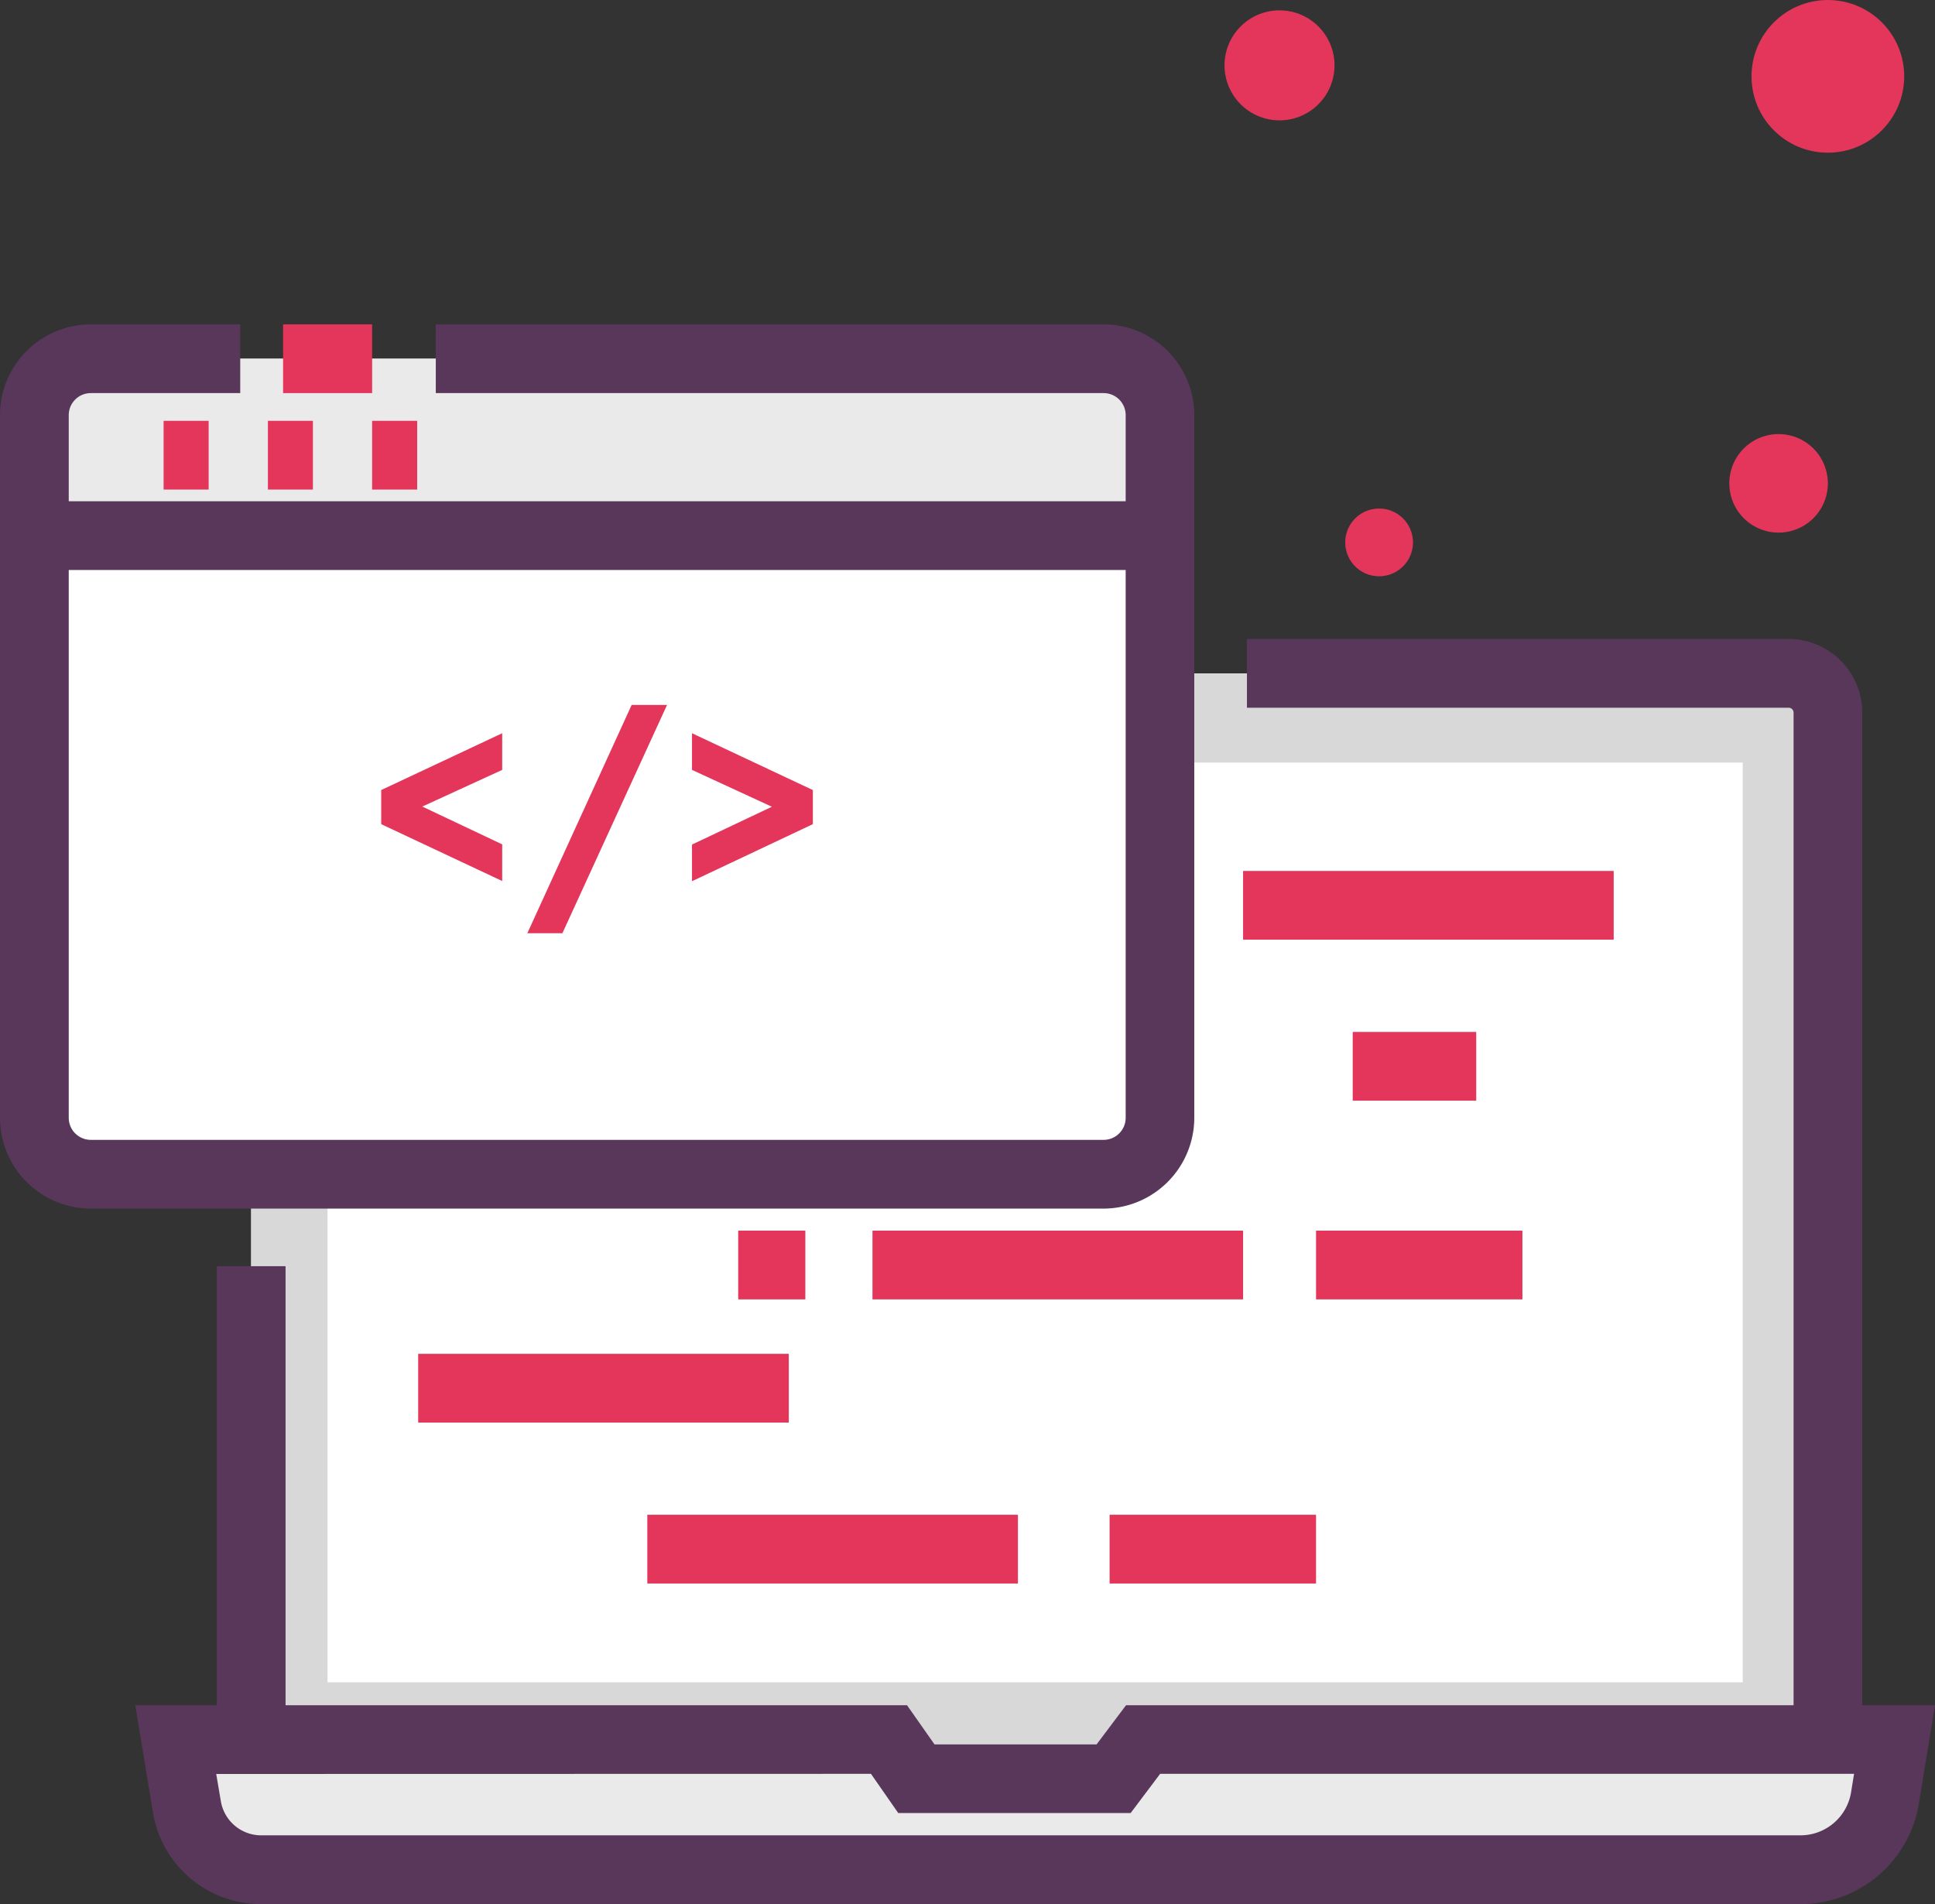
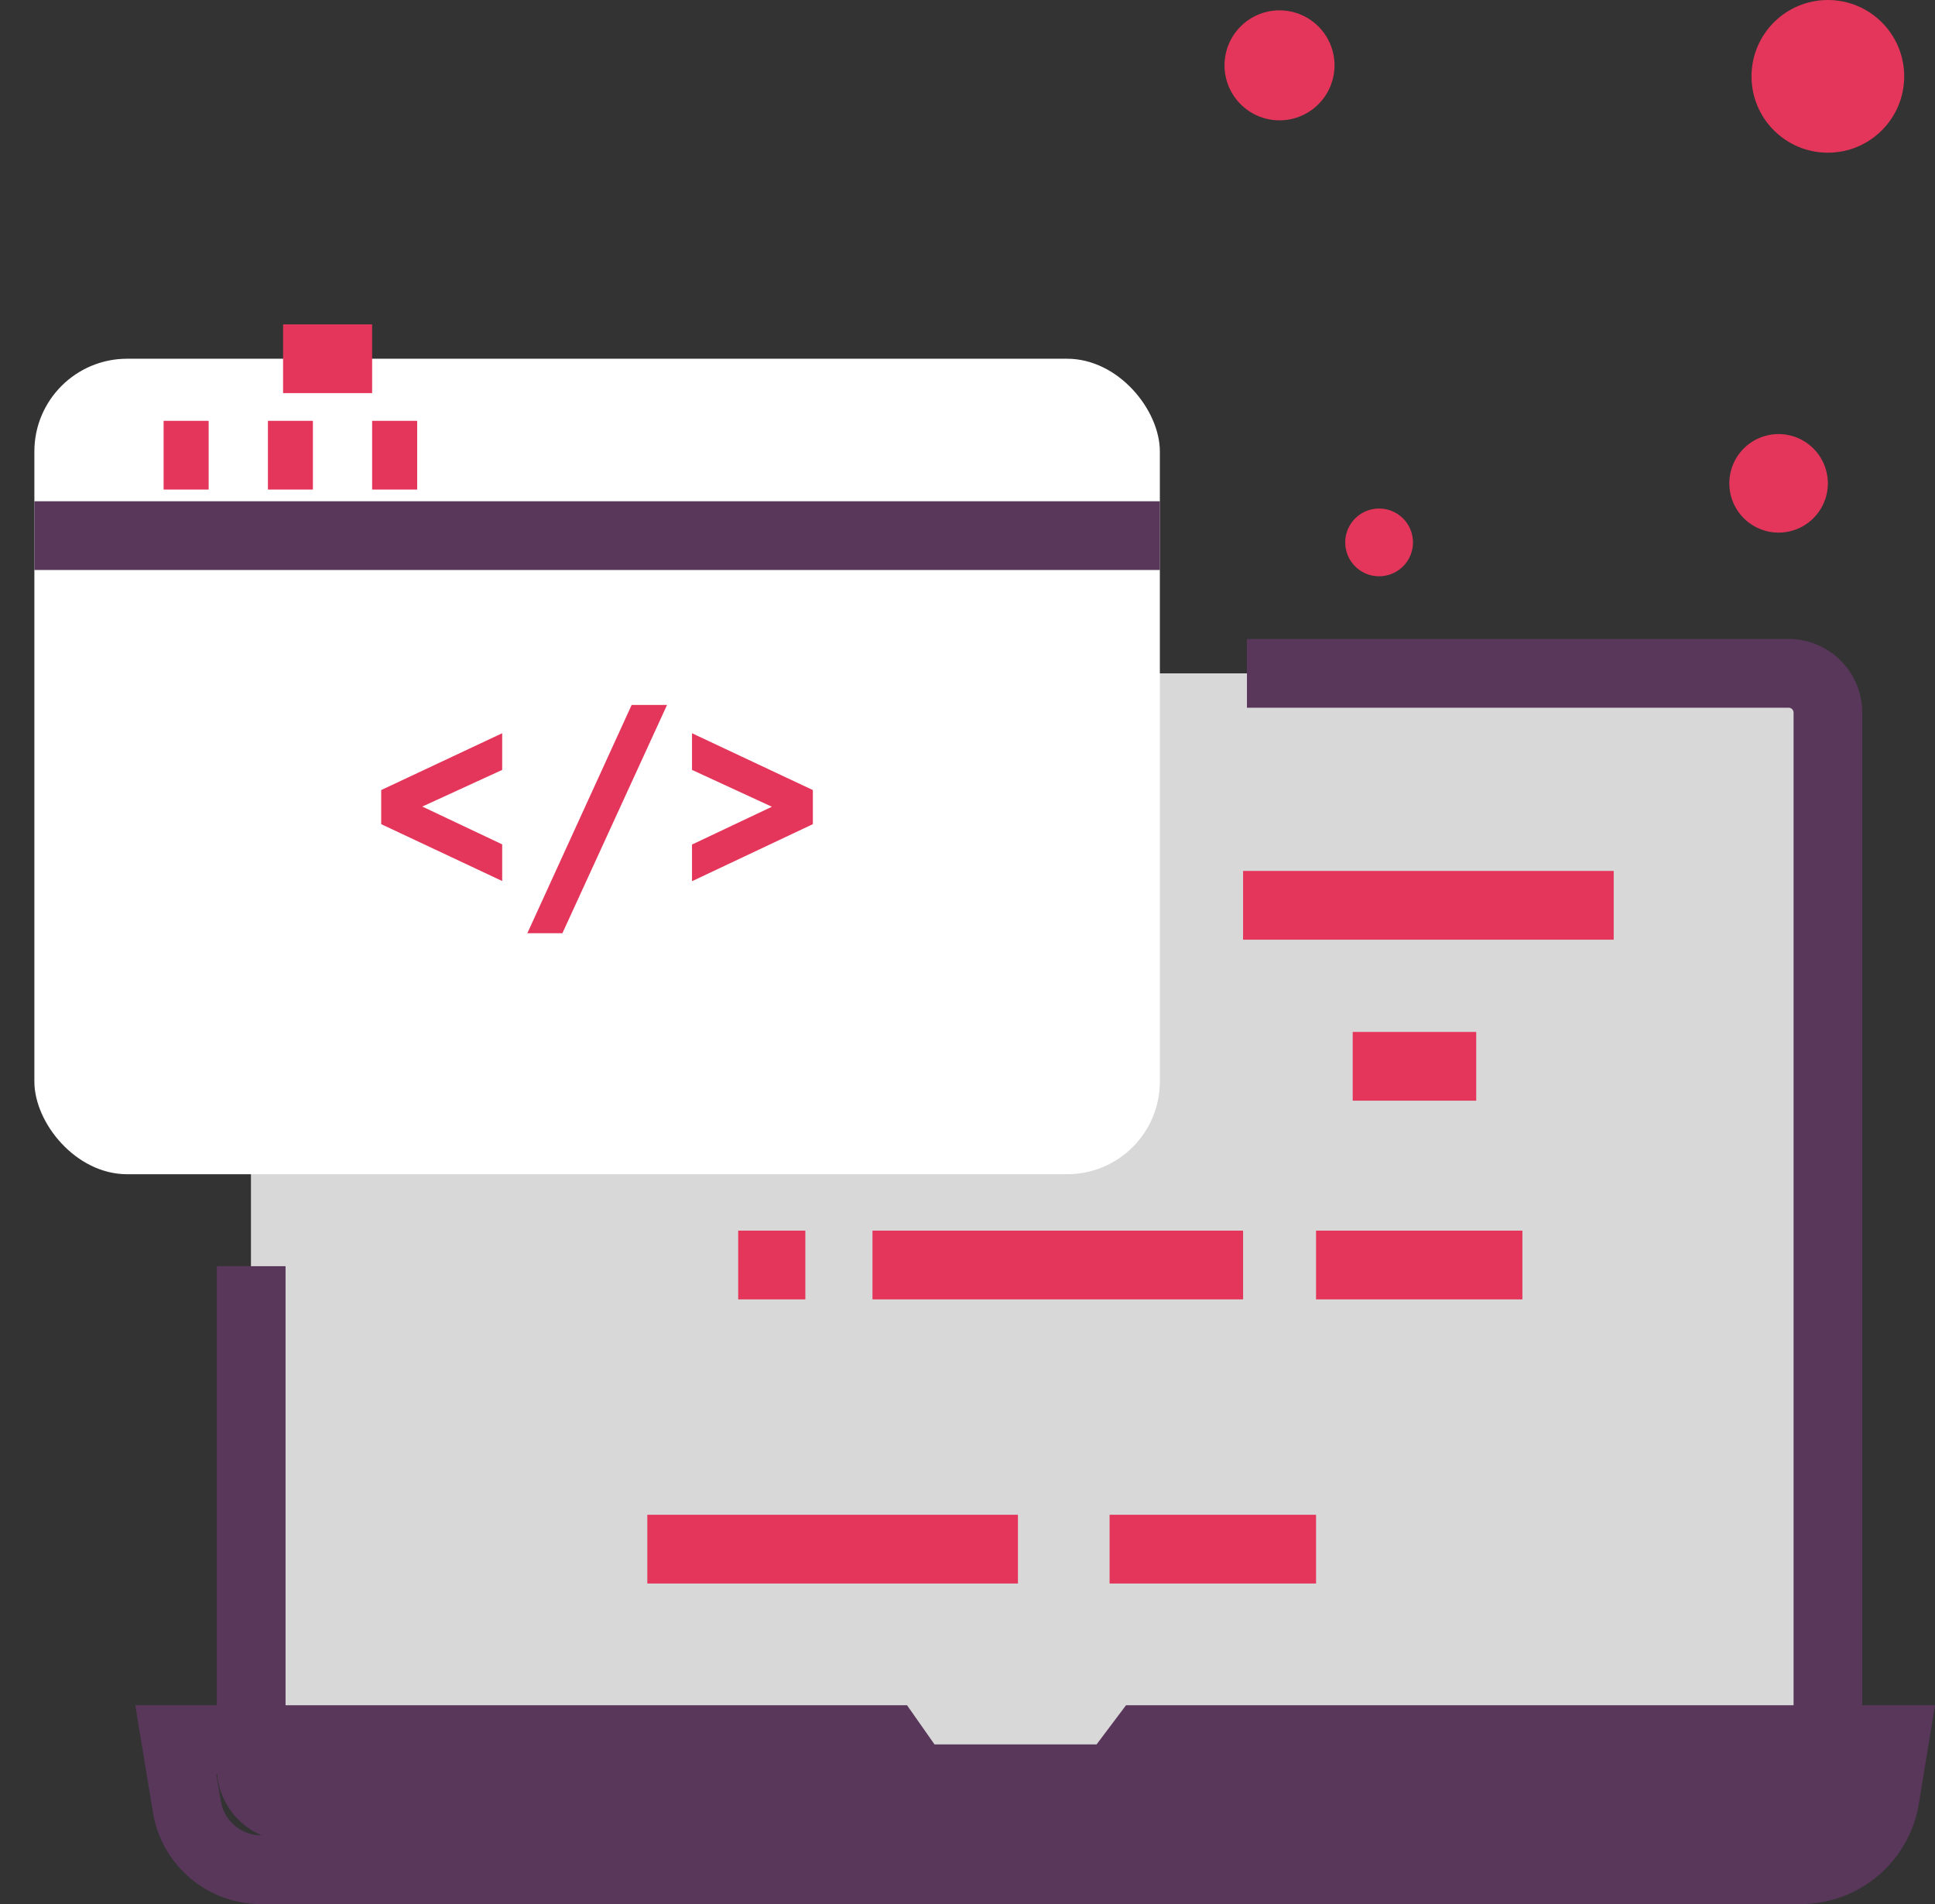
<svg xmlns="http://www.w3.org/2000/svg" width="42.223" height="41.549" viewBox="0 0 42.223 41.549">
  <rect x="0" y="0" width="42.223" height="41.549" fill="#333333" stroke="none" />
  <defs>
    <style>
      .a {
        fill: #e3365a;
      }

      .b {
        fill: #d8d8d8;
      }

      .c {
        fill: #58375b;
      }

      .d {
        fill: #fff;
      }

      .e {
        fill: #eaeaea;
      }
    </style>
  </defs>
  <g>
    <path class="a" d="M39.885,10.547A1.075,1.075,0,1,1,38.81,9.472,1.076,1.076,0,0,1,39.885,10.547Z" />
    <path class="a" d="M30.832,11.835a.739.739,0,1,1-.739-.738A.739.739,0,0,1,30.832,11.835Z" />
    <path class="a" d="M29.12,1.426a1.2,1.2,0,1,1-1.2-1.2A1.2,1.2,0,0,1,29.12,1.426Z" />
    <circle class="a" cx="39.885" cy="1.666" r="1.666" />
    <g>
      <rect class="b" x="5.476" y="14.694" width="34.408" height="24.732" rx="1" />
      <path class="c" d="M39.029,40.176H6.331a1.606,1.606,0,0,1-1.6-1.605V27.63h1.5V38.571a.107.107,0,0,0,.1.105h32.7a.108.108,0,0,0,.106-.105V15.548a.108.108,0,0,0-.106-.105H27.209v-1.5h11.82a1.608,1.608,0,0,1,1.606,1.605V38.571A1.607,1.607,0,0,1,39.029,40.176Z" />
-       <rect class="d" x="7.147" y="16.64" width="30.88" height="20.07" />
-       <path class="e" d="M39.284,40.8H5.7a1.645,1.645,0,0,1-1.624-1.38L3.835,37.96H19.4l.595.855h4.3l.643-.855h16.4l-.208,1.269A1.873,1.873,0,0,1,39.284,40.8Z" />
      <path class="c" d="M39.283,41.549H5.7a2.387,2.387,0,0,1-2.364-2.008L2.952,37.21h16.84l.6.855h3.536l.643-.855H42.223l-.351,2.14A2.614,2.614,0,0,1,39.283,41.549ZM4.718,38.71l.1.588a.893.893,0,0,0,.884.751H39.283a1.119,1.119,0,0,0,1.109-.942l.065-.4H25.315l-.643.855H19.6l-.595-.855Z" />
      <rect class="d" x="0.75" y="7.828" width="24.559" height="17.795" rx="2.024" />
-       <path class="e" d="M.75,11.622V9.058a1.231,1.231,0,0,1,1.231-1.23h22.1a1.231,1.231,0,0,1,1.231,1.23v2.564Z" />
-       <path class="c" d="M24.078,26.373H1.981A1.984,1.984,0,0,1,0,24.392V9.059A1.983,1.983,0,0,1,1.981,7.078H5.242v1.5H1.981a.481.481,0,0,0-.481.481V24.392a.482.482,0,0,0,.481.481h22.1a.482.482,0,0,0,.482-.481V9.059a.481.481,0,0,0-.482-.481H9.509v-1.5H24.078A1.983,1.983,0,0,1,26.06,9.059V24.392A1.984,1.984,0,0,1,24.078,26.373Z" />
      <rect class="a" x="6.177" y="7.078" width="1.943" height="1.5" />
      <rect class="c" x="0.75" y="10.938" width="24.56" height="1.5" />
      <rect class="a" x="3.57" y="9.183" width="0.983" height="1.5" />
      <rect class="a" x="5.846" y="9.183" width="0.982" height="1.5" />
      <rect class="a" x="8.12" y="9.183" width="0.983" height="1.5" />
      <g>
        <path class="a" d="M8.318,17.984V17.24L10.958,16v.8l-1.743.8,1.743.825v.8Z" />
        <path class="a" d="M13.783,15.383h.772l-2.283,4.981h-.765Z" />
        <path class="a" d="M17.737,17.24v.744L15.1,19.229v-.8l1.743-.825L15.1,16.8V16Z" />
      </g>
      <rect class="a" x="27.125" y="19.005" width="8.087" height="1.5" />
      <rect class="a" x="29.517" y="22.518" width="2.695" height="1.5" />
      <rect class="a" x="19.038" y="26.854" width="8.087" height="1.5" />
      <rect class="a" x="28.717" y="26.854" width="4.503" height="1.5" />
      <rect class="a" x="16.108" y="26.854" width="1.465" height="1.5" />
-       <rect class="a" x="9.125" y="29.542" width="8.087" height="1.5" />
      <rect class="a" x="14.125" y="33.054" width="8.087" height="1.5" />
      <rect class="a" x="24.212" y="33.054" width="4.505" height="1.5" />
    </g>
  </g>
</svg>